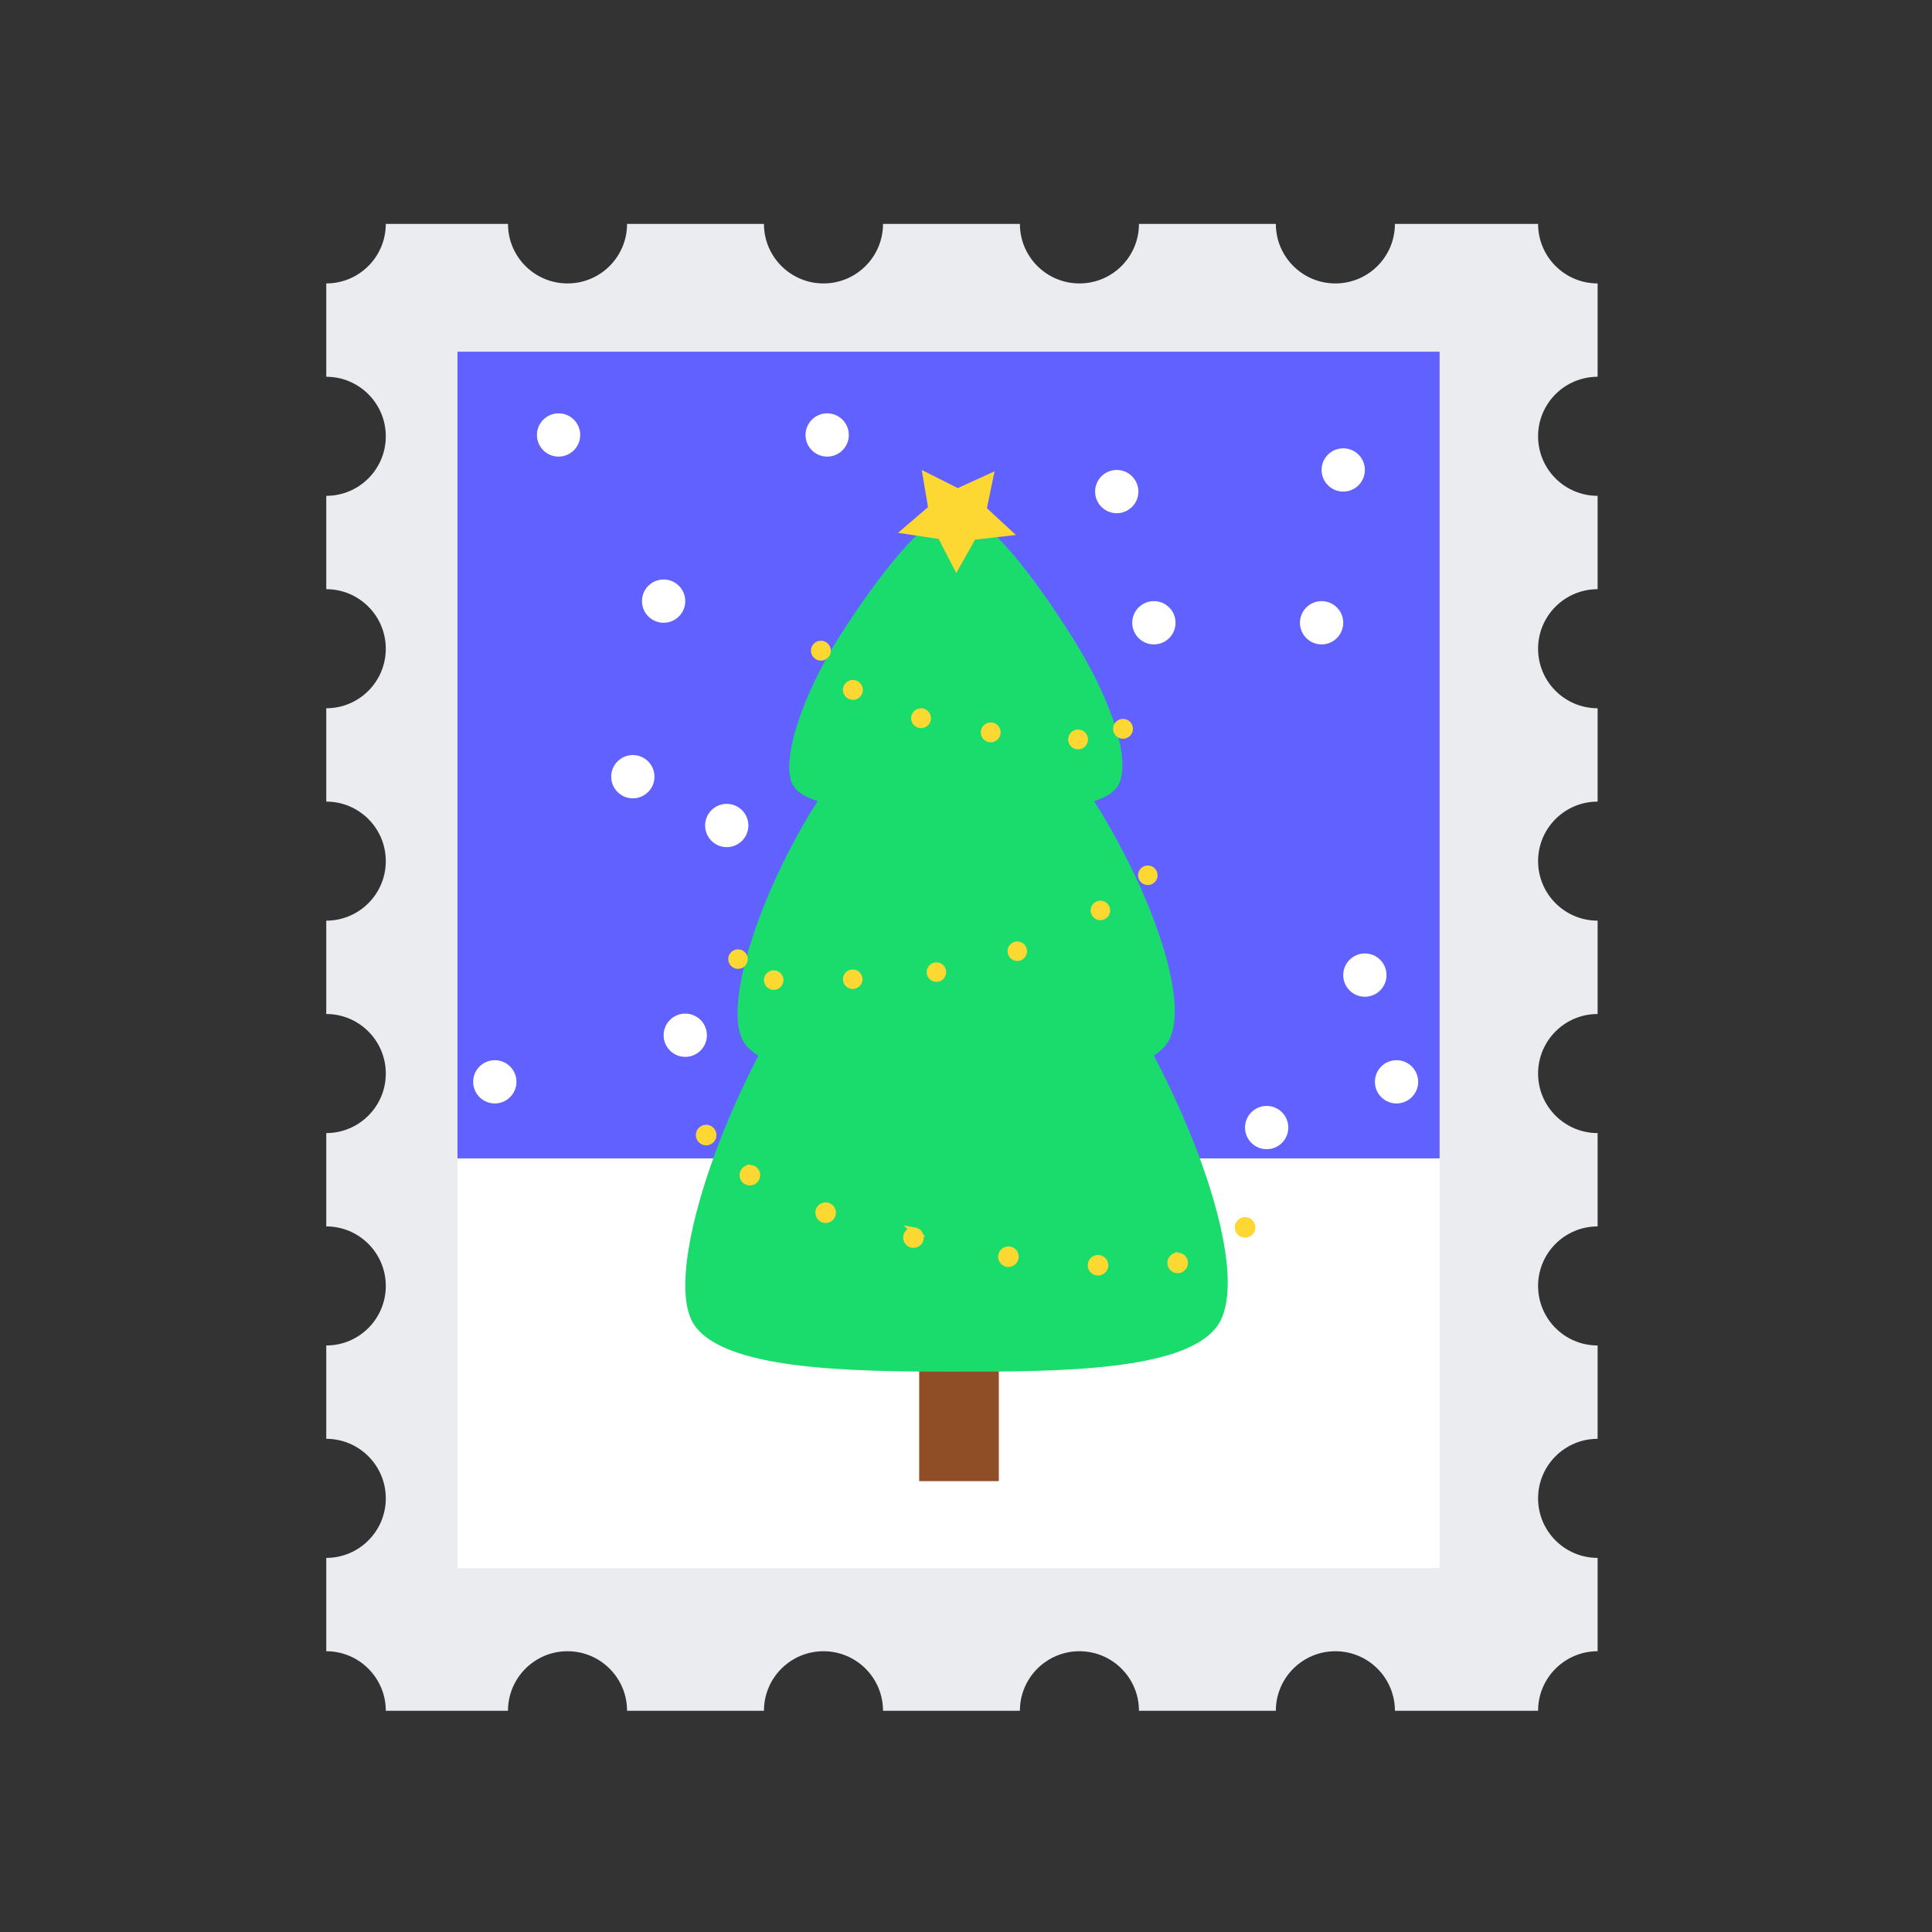
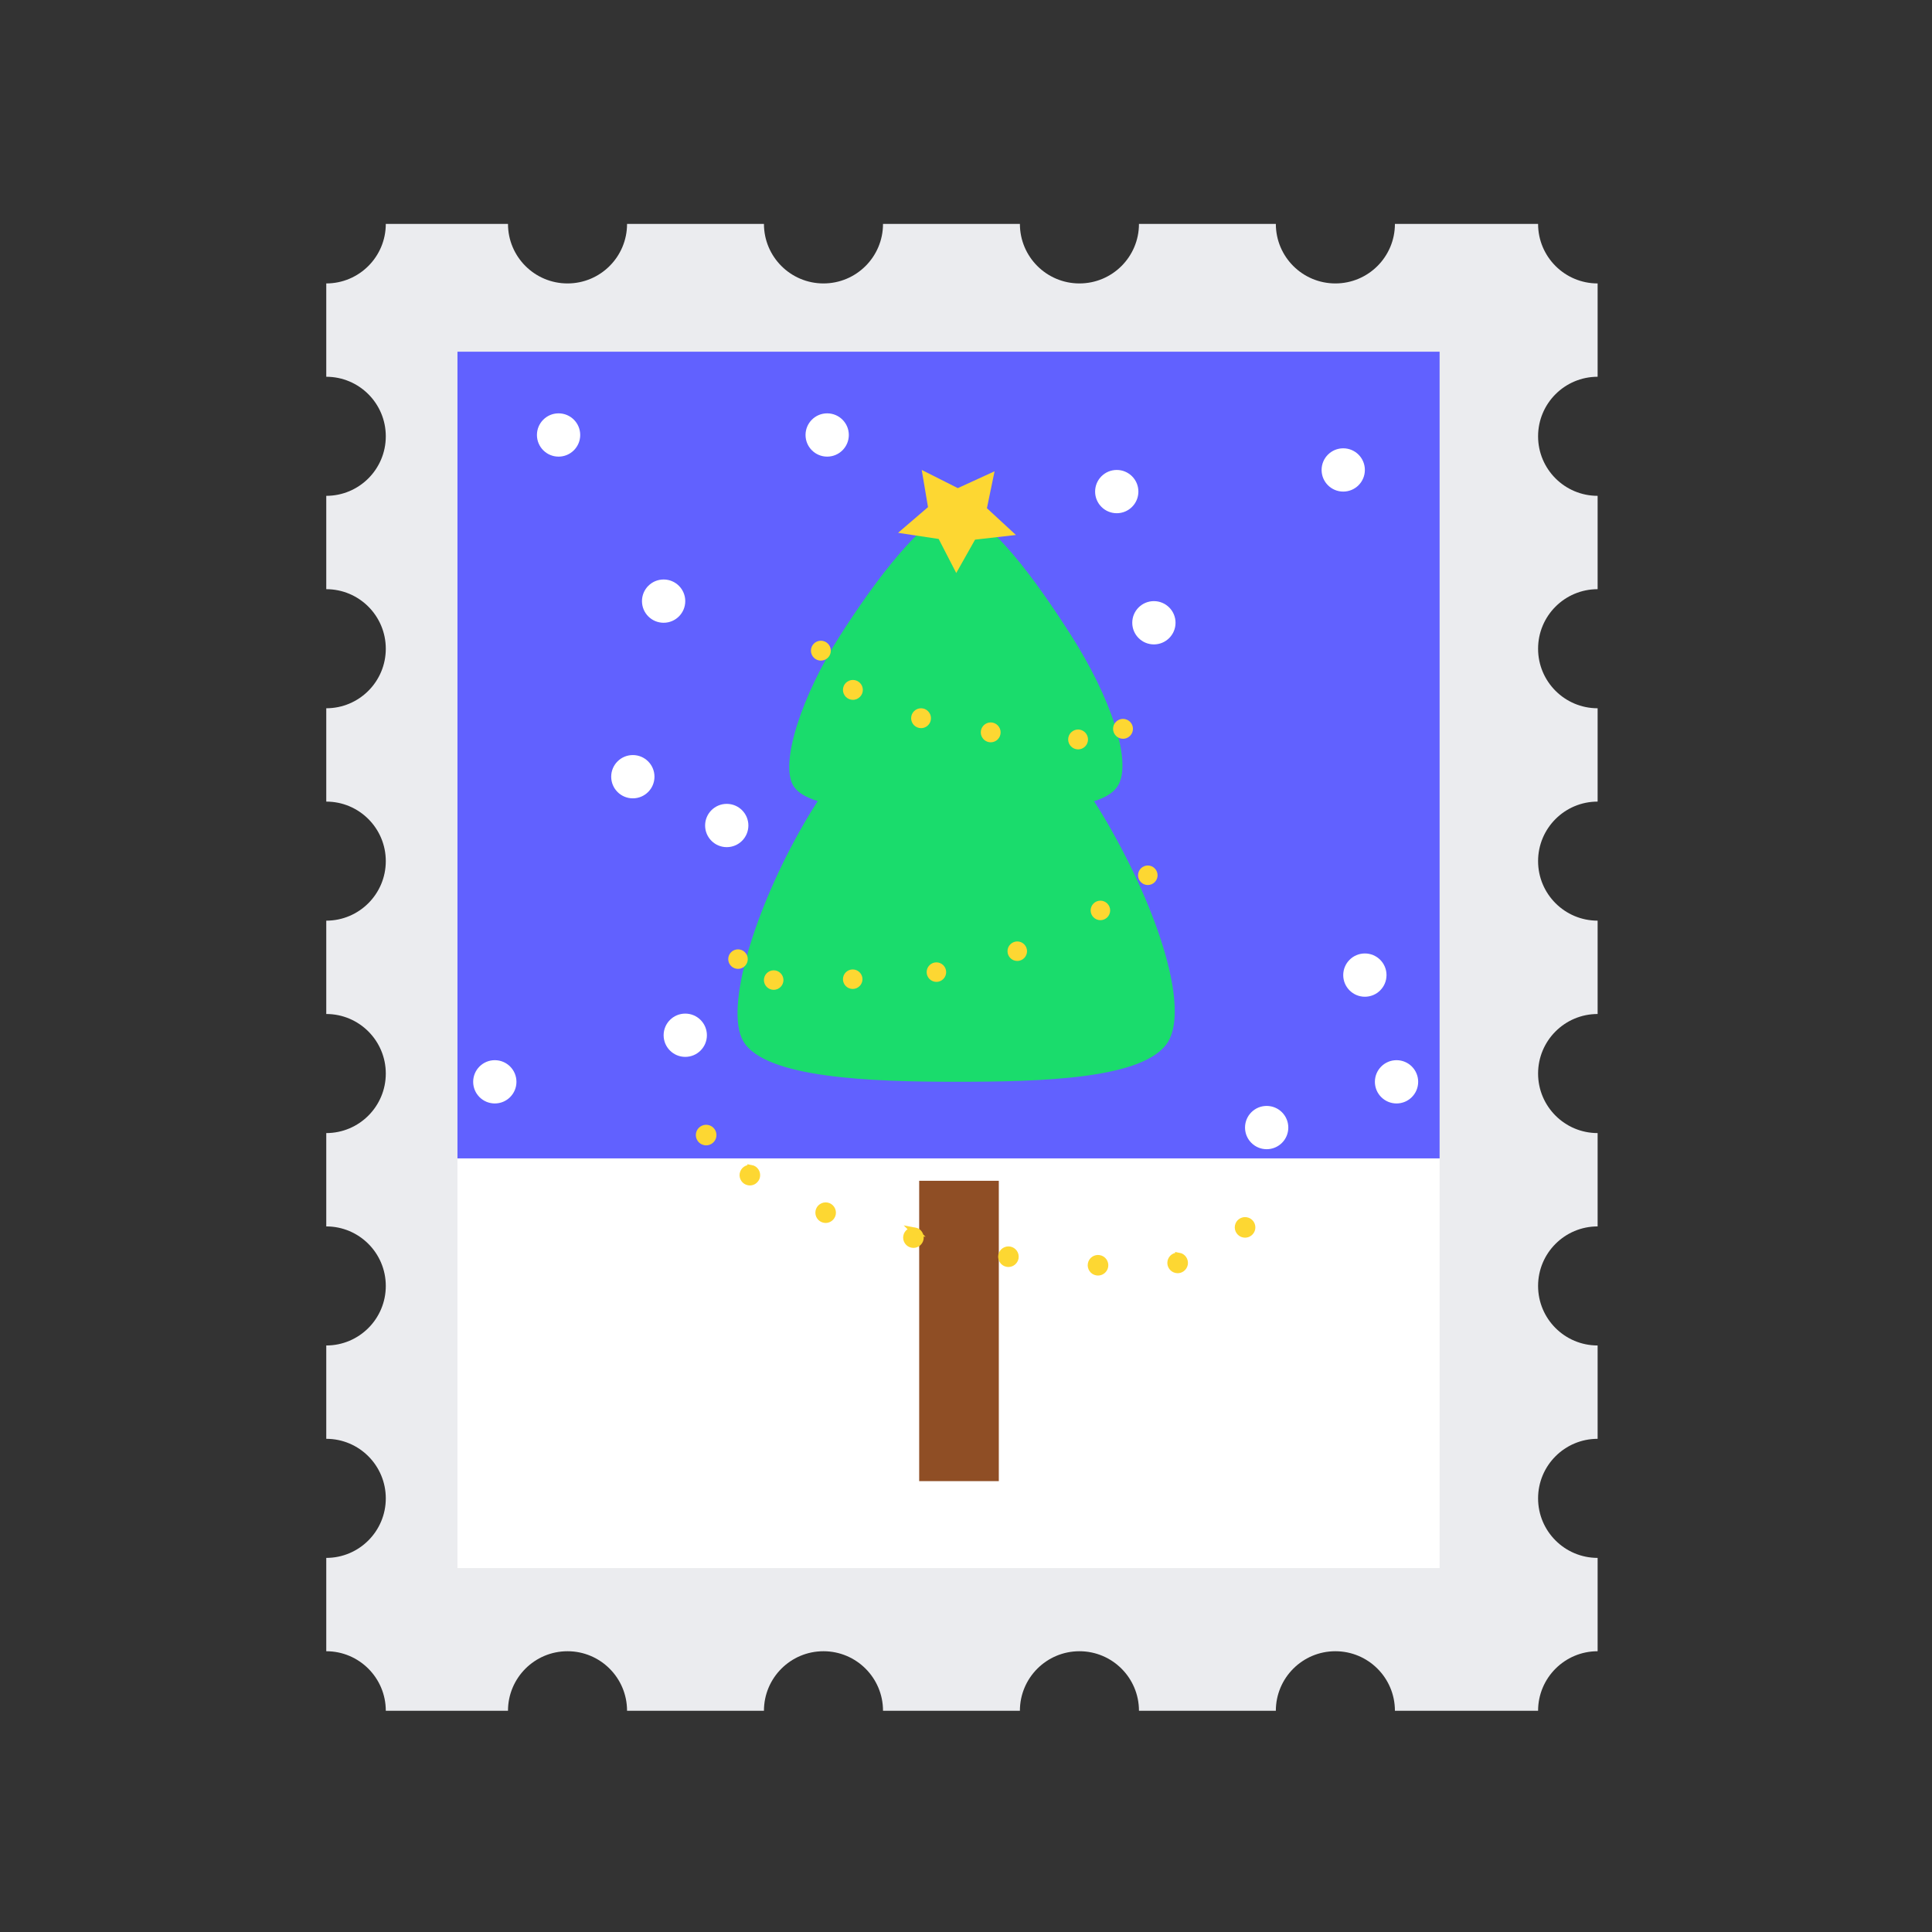
<svg xmlns="http://www.w3.org/2000/svg" width="302" height="302" viewBox="0 0 302 302" fill="none">
  <rect x="0" y="0" width="302" height="302" fill="#333333" stroke="none" />
  <path fill-rule="evenodd" clip-rule="evenodd" d="M249.732 258.112V243.522C244.593 243.522 240.425 239.354 240.425 234.217C240.425 229.076 244.593 224.908 249.732 224.908V210.318C244.593 210.318 240.425 206.153 240.425 201.011C240.425 195.872 244.593 191.707 249.732 191.707V177.117C244.593 177.117 240.425 172.947 240.425 167.812C240.425 162.671 244.593 158.503 249.732 158.503V143.913C244.593 143.913 240.425 139.745 240.425 134.606C240.425 129.467 244.593 125.302 249.732 125.302V110.712C244.593 110.712 240.425 106.544 240.425 101.405C240.425 96.266 244.593 92.098 249.732 92.098V77.506C244.593 77.506 240.425 73.341 240.425 68.201C240.425 63.062 244.593 58.894 249.732 58.894V44.305C244.593 44.305 240.425 40.137 240.425 35H218.046C218.046 40.137 213.879 44.305 208.74 44.305C203.6 44.305 199.433 40.137 199.433 35H178.037C178.037 40.137 173.871 44.305 168.732 44.305C163.591 44.305 159.425 40.137 159.425 35H138.028C138.028 40.137 133.862 44.305 128.721 44.305C123.582 44.305 119.416 40.137 119.416 35H98.018C98.018 40.137 93.853 44.305 88.711 44.305C83.572 44.305 79.406 40.137 79.406 35H60.305C60.305 40.137 56.139 44.305 51 44.305V58.894C56.139 58.894 60.305 63.062 60.305 68.201C60.305 73.341 56.139 77.506 51 77.506V92.098C56.139 92.098 60.305 96.266 60.305 101.405C60.305 106.544 56.139 110.712 51 110.712V125.302C56.139 125.302 60.305 129.467 60.305 134.606C60.305 139.745 56.139 143.913 51 143.913V158.503C56.139 158.503 60.305 162.671 60.305 167.812C60.305 172.947 56.139 177.117 51 177.117V191.707C56.139 191.707 60.305 195.872 60.305 201.011C60.305 206.153 56.139 210.318 51 210.318V224.908C56.139 224.908 60.305 229.076 60.305 234.217C60.305 239.354 56.139 243.522 51 243.522V258.112C56.139 258.112 60.305 262.28 60.305 267.419H79.406C79.406 262.28 83.572 258.112 88.711 258.112C93.853 258.112 98.018 262.28 98.018 267.419H119.416C119.416 262.28 123.582 258.112 128.721 258.112C133.862 258.112 138.028 262.28 138.028 267.419H159.425C159.425 262.28 163.591 258.112 168.732 258.112C173.871 258.112 178.037 262.28 178.037 267.419H199.433C199.433 262.28 203.6 258.112 208.74 258.112C213.879 258.112 218.046 262.28 218.046 267.419H240.425C240.425 262.28 244.593 258.112 249.732 258.112Z" fill="#EBECEF" />
  <path d="M225.033 54.975H71.508V245.114H225.033V54.975Z" fill="white" />
  <path d="M225.033 54.975H71.508V181.073H225.033V54.975Z" fill="#6161FF" />
  <path d="M103.734 97.347C105.602 97.347 107.116 95.833 107.116 93.965C107.116 92.097 105.602 90.583 103.734 90.583C101.866 90.583 100.351 92.097 100.351 93.965C100.351 95.833 101.866 97.347 103.734 97.347Z" fill="white" />
  <path d="M129.3 71.377C131.168 71.377 132.683 69.862 132.683 67.994C132.683 66.126 131.168 64.612 129.3 64.612C127.432 64.612 125.918 66.126 125.918 67.994C125.918 69.862 127.432 71.377 129.3 71.377Z" fill="white" />
  <path d="M98.921 124.792C100.789 124.792 102.304 123.277 102.304 121.409C102.304 119.541 100.789 118.027 98.921 118.027C97.053 118.027 95.539 119.541 95.539 121.409C95.539 123.277 97.053 124.792 98.921 124.792Z" fill="white" />
  <path d="M113.601 132.421C115.469 132.421 116.983 130.906 116.983 129.038C116.983 127.17 115.469 125.656 113.601 125.656C111.733 125.656 110.219 127.17 110.219 129.038C110.219 130.906 111.733 132.421 113.601 132.421Z" fill="white" />
  <path d="M209.967 76.842C211.835 76.842 213.349 75.328 213.349 73.459C213.349 71.591 211.835 70.077 209.967 70.077C208.099 70.077 206.585 71.591 206.585 73.459C206.585 75.328 208.099 76.842 209.967 76.842Z" fill="white" />
-   <path d="M206.585 100.73C208.453 100.73 209.967 99.215 209.967 97.347C209.967 95.479 208.453 93.965 206.585 93.965C204.717 93.965 203.202 95.479 203.202 97.347C203.202 99.215 204.717 100.73 206.585 100.73Z" fill="white" />
  <path d="M180.371 100.73C182.239 100.73 183.754 99.215 183.754 97.347C183.754 95.479 182.239 93.965 180.371 93.965C178.503 93.965 176.989 95.479 176.989 97.347C176.989 99.215 178.503 100.73 180.371 100.73Z" fill="white" />
  <path d="M174.564 80.224C176.432 80.224 177.947 78.71 177.947 76.842C177.947 74.974 176.432 73.46 174.564 73.46C172.696 73.46 171.182 74.974 171.182 76.842C171.182 78.71 172.696 80.224 174.564 80.224Z" fill="white" />
  <path d="M213.35 155.805C215.218 155.805 216.732 154.291 216.732 152.423C216.732 150.555 215.218 149.04 213.35 149.04C211.482 149.04 209.967 150.555 209.967 152.423C209.967 154.291 211.482 155.805 213.35 155.805Z" fill="white" />
  <path d="M197.998 179.637C199.866 179.637 201.381 178.123 201.381 176.255C201.381 174.387 199.866 172.872 197.998 172.872C196.13 172.872 194.616 174.387 194.616 176.255C194.616 178.123 196.13 179.637 197.998 179.637Z" fill="white" />
  <path d="M218.299 172.487C220.167 172.487 221.681 170.972 221.681 169.104C221.681 167.236 220.167 165.722 218.299 165.722C216.431 165.722 214.916 167.236 214.916 169.104C214.916 170.972 216.431 172.487 218.299 172.487Z" fill="white" />
  <path d="M107.116 165.206C108.984 165.206 110.499 163.692 110.499 161.824C110.499 159.956 108.984 158.441 107.116 158.441C105.248 158.441 103.734 159.956 103.734 161.824C103.734 163.692 105.248 165.206 107.116 165.206Z" fill="white" />
  <path d="M77.346 172.487C79.214 172.487 80.729 170.972 80.729 169.104C80.729 167.236 79.214 165.722 77.346 165.722C75.478 165.722 73.964 167.236 73.964 169.104C73.964 170.972 75.478 172.487 77.346 172.487Z" fill="white" />
  <path d="M87.313 71.377C89.181 71.377 90.696 69.862 90.696 67.994C90.696 66.126 89.181 64.612 87.313 64.612C85.445 64.612 83.931 66.126 83.931 67.994C83.931 69.862 85.445 71.377 87.313 71.377Z" fill="white" />
  <path d="M156.129 184.574H143.682V231.523H156.129V184.574Z" fill="#8F4E25" />
-   <path d="M149.458 132.427C141.798 132.439 128.53 146.833 120.08 162.166C110.325 179.855 104.573 199.981 108.229 206.615C112.401 214.169 132.838 214.406 149.079 214.412C165.45 214.412 186.384 214.412 190.687 206.615C194.579 199.546 188.834 180.296 178.842 162.166C170.256 146.591 157.497 132.446 149.464 132.427" fill="#1ADC6C" />
  <path d="M149.408 105.81C143.234 105.822 132.54 116.864 125.731 128.634C117.866 142.213 113.234 157.664 116.181 162.75C119.545 168.551 136.32 169.098 149.414 169.098C162.608 169.098 179.171 168.731 182.641 162.75C185.781 157.322 181.149 142.549 173.091 128.634C166.171 116.678 155.887 105.822 149.414 105.81" fill="#1ADC6C" />
  <path d="M149.377 80.025C144.67 80.031 136.525 91.18 131.334 99.312C125.34 108.701 121.808 119.376 124.053 122.895C126.614 126.906 139.404 126.676 149.377 126.676C159.431 126.676 172.059 127.036 174.701 122.895C177.095 119.146 173.563 108.931 167.427 99.312C162.154 91.049 154.314 80.031 149.383 80.025" fill="#1ADC6C" />
  <path d="M111.4 177.61C111.313 178.107 110.872 178.462 110.38 178.462C110.318 178.462 110.256 178.462 110.194 178.443C109.92 178.393 109.684 178.244 109.529 178.014C109.373 177.784 109.311 177.511 109.361 177.243C109.411 176.97 109.56 176.733 109.79 176.578C110.014 176.423 110.293 176.36 110.567 176.41C111.127 176.51 111.506 177.05 111.4 177.61ZM120.938 152.249C120.416 152.249 119.987 152.678 119.987 153.2C119.987 153.722 120.416 154.151 120.938 154.151C121.46 154.151 121.889 153.722 121.889 153.2C121.889 152.678 121.46 152.249 120.938 152.249ZM115.361 148.972C114.838 148.972 114.409 149.401 114.409 149.923C114.409 150.445 114.838 150.875 115.361 150.875C115.883 150.875 116.312 150.445 116.312 149.923C116.312 149.401 115.883 148.972 115.361 148.972ZM133.51 106.879C133.249 106.829 132.994 106.879 132.776 107.028C132.559 107.171 132.409 107.395 132.36 107.65C132.31 107.905 132.36 108.166 132.509 108.384C132.652 108.601 132.876 108.75 133.131 108.8C133.193 108.813 133.261 108.819 133.323 108.819C133.516 108.819 133.703 108.763 133.864 108.651C134.082 108.508 134.231 108.284 134.281 108.029C134.387 107.501 134.038 106.985 133.51 106.879ZM128.318 102.688C128.778 102.688 129.189 102.365 129.276 101.899C129.381 101.37 129.033 100.854 128.505 100.748C127.976 100.643 127.46 100.991 127.354 101.519C127.249 102.048 127.597 102.564 128.125 102.67C128.188 102.682 128.25 102.688 128.312 102.688H128.318ZM144.167 111.306C143.638 111.2 143.122 111.548 143.016 112.077C142.911 112.605 143.259 113.121 143.787 113.227C143.85 113.24 143.912 113.246 143.974 113.246C144.434 113.246 144.844 112.922 144.931 112.456C144.981 112.201 144.931 111.94 144.782 111.722C144.633 111.505 144.415 111.356 144.161 111.306H144.167ZM155.054 113.519C154.525 113.414 154.009 113.762 153.903 114.29C153.854 114.545 153.903 114.806 154.053 115.024C154.196 115.242 154.42 115.391 154.674 115.441C154.737 115.453 154.799 115.459 154.861 115.459C155.321 115.459 155.731 115.136 155.818 114.67C155.868 114.415 155.818 114.154 155.669 113.936C155.526 113.718 155.302 113.569 155.047 113.519H155.054ZM168.714 114.626C168.453 114.576 168.198 114.626 167.98 114.775C167.762 114.918 167.613 115.142 167.563 115.397C167.458 115.926 167.806 116.442 168.334 116.547C168.397 116.56 168.459 116.566 168.521 116.566C168.981 116.566 169.391 116.243 169.478 115.776C169.584 115.248 169.236 114.732 168.707 114.626H168.714ZM175.733 112.966C175.199 112.86 174.689 113.208 174.583 113.737C174.533 113.992 174.583 114.253 174.732 114.471C174.875 114.688 175.099 114.837 175.354 114.887C175.416 114.9 175.485 114.906 175.547 114.906C175.74 114.906 175.926 114.85 176.088 114.738C176.305 114.595 176.455 114.371 176.504 114.116C176.61 113.588 176.262 113.072 175.733 112.966ZM133.292 152.112C132.77 152.112 132.341 152.541 132.341 153.063C132.341 153.585 132.77 154.014 133.292 154.014C133.814 154.014 134.243 153.585 134.243 153.063C134.243 152.541 133.814 152.112 133.292 152.112ZM146.374 151.005C145.852 151.005 145.423 151.434 145.423 151.956C145.423 152.479 145.852 152.908 146.374 152.908C146.896 152.908 147.325 152.479 147.325 151.956C147.325 151.434 146.896 151.005 146.374 151.005ZM159.014 147.735C158.492 147.735 158.063 148.164 158.063 148.686C158.063 149.208 158.492 149.637 159.014 149.637C159.537 149.637 159.966 149.208 159.966 148.686C159.966 148.164 159.537 147.735 159.014 147.735ZM172.009 141.362C171.487 141.362 171.058 141.791 171.058 142.313C171.058 142.835 171.487 143.264 172.009 143.264C172.531 143.264 172.96 142.835 172.96 142.313C172.96 141.791 172.531 141.362 172.009 141.362ZM179.42 135.865C178.898 135.865 178.469 136.294 178.469 136.817C178.469 137.339 178.898 137.768 179.42 137.768C179.943 137.768 180.372 137.339 180.372 136.817C180.372 136.294 179.943 135.865 179.42 135.865ZM117.4 182.677C117.127 182.628 116.853 182.69 116.623 182.845C116.399 183.001 116.244 183.237 116.194 183.511C116.094 184.07 116.467 184.611 117.027 184.711C117.089 184.723 117.151 184.729 117.214 184.729C117.425 184.729 117.624 184.667 117.804 184.543C118.028 184.387 118.184 184.151 118.233 183.877C118.283 183.604 118.221 183.33 118.065 183.1C117.91 182.87 117.674 182.721 117.4 182.671V182.677ZM129.251 188.541C128.977 188.491 128.704 188.553 128.474 188.708C128.244 188.864 128.094 189.1 128.045 189.374C127.945 189.933 128.318 190.474 128.878 190.574C128.94 190.586 129.002 190.592 129.058 190.592C129.549 190.592 129.984 190.238 130.078 189.741C130.177 189.181 129.804 188.64 129.245 188.541H129.251ZM142.973 192.439C142.699 192.389 142.426 192.451 142.196 192.607C141.966 192.762 141.816 192.999 141.767 193.272C141.717 193.546 141.779 193.819 141.935 194.043C142.09 194.273 142.326 194.422 142.6 194.472C142.662 194.485 142.724 194.491 142.78 194.491C143.271 194.491 143.707 194.136 143.8 193.639C143.85 193.365 143.787 193.092 143.632 192.862C143.477 192.632 143.24 192.482 142.967 192.433L142.973 192.439ZM157.821 195.423C157.547 195.374 157.273 195.436 157.043 195.591C156.819 195.747 156.664 195.983 156.614 196.257C156.515 196.816 156.888 197.357 157.447 197.457C157.51 197.469 157.572 197.475 157.628 197.475C158.119 197.475 158.554 197.121 158.647 196.623C158.747 196.064 158.374 195.523 157.814 195.423H157.821ZM171.816 196.76C171.25 196.661 170.716 197.034 170.616 197.593C170.567 197.867 170.629 198.14 170.784 198.364C170.94 198.594 171.176 198.744 171.449 198.793C171.512 198.806 171.574 198.812 171.636 198.812C172.127 198.812 172.562 198.458 172.656 197.96C172.755 197.401 172.382 196.86 171.822 196.76H171.816ZM184.27 196.393C183.996 196.344 183.723 196.406 183.493 196.561C183.269 196.717 183.114 196.953 183.064 197.226C183.014 197.5 183.076 197.774 183.232 197.997C183.387 198.228 183.623 198.377 183.897 198.426C183.959 198.439 184.021 198.445 184.084 198.445C184.295 198.445 184.494 198.383 184.674 198.259C184.898 198.103 185.053 197.867 185.103 197.593C185.153 197.32 185.091 197.046 184.935 196.816C184.78 196.586 184.544 196.437 184.27 196.387V196.393ZM194.803 190.841C194.243 190.742 193.702 191.115 193.603 191.674C193.553 191.948 193.615 192.221 193.771 192.445C193.926 192.675 194.162 192.824 194.436 192.874C194.498 192.887 194.56 192.893 194.622 192.893C195.114 192.893 195.549 192.538 195.642 192.041C195.741 191.481 195.368 190.941 194.809 190.841H194.803Z" fill="#FDD732" stroke="#FDD732" stroke-width="1.15" stroke-miterlimit="10" />
  <path d="M149.476 89.569L152.417 84.353L158.803 83.625L154.27 79.441L155.464 73.671L149.719 76.301L144.08 73.46L145.062 79.273L140.38 83.289L146.728 84.247L149.476 89.569Z" fill="#FDD732" />
</svg>